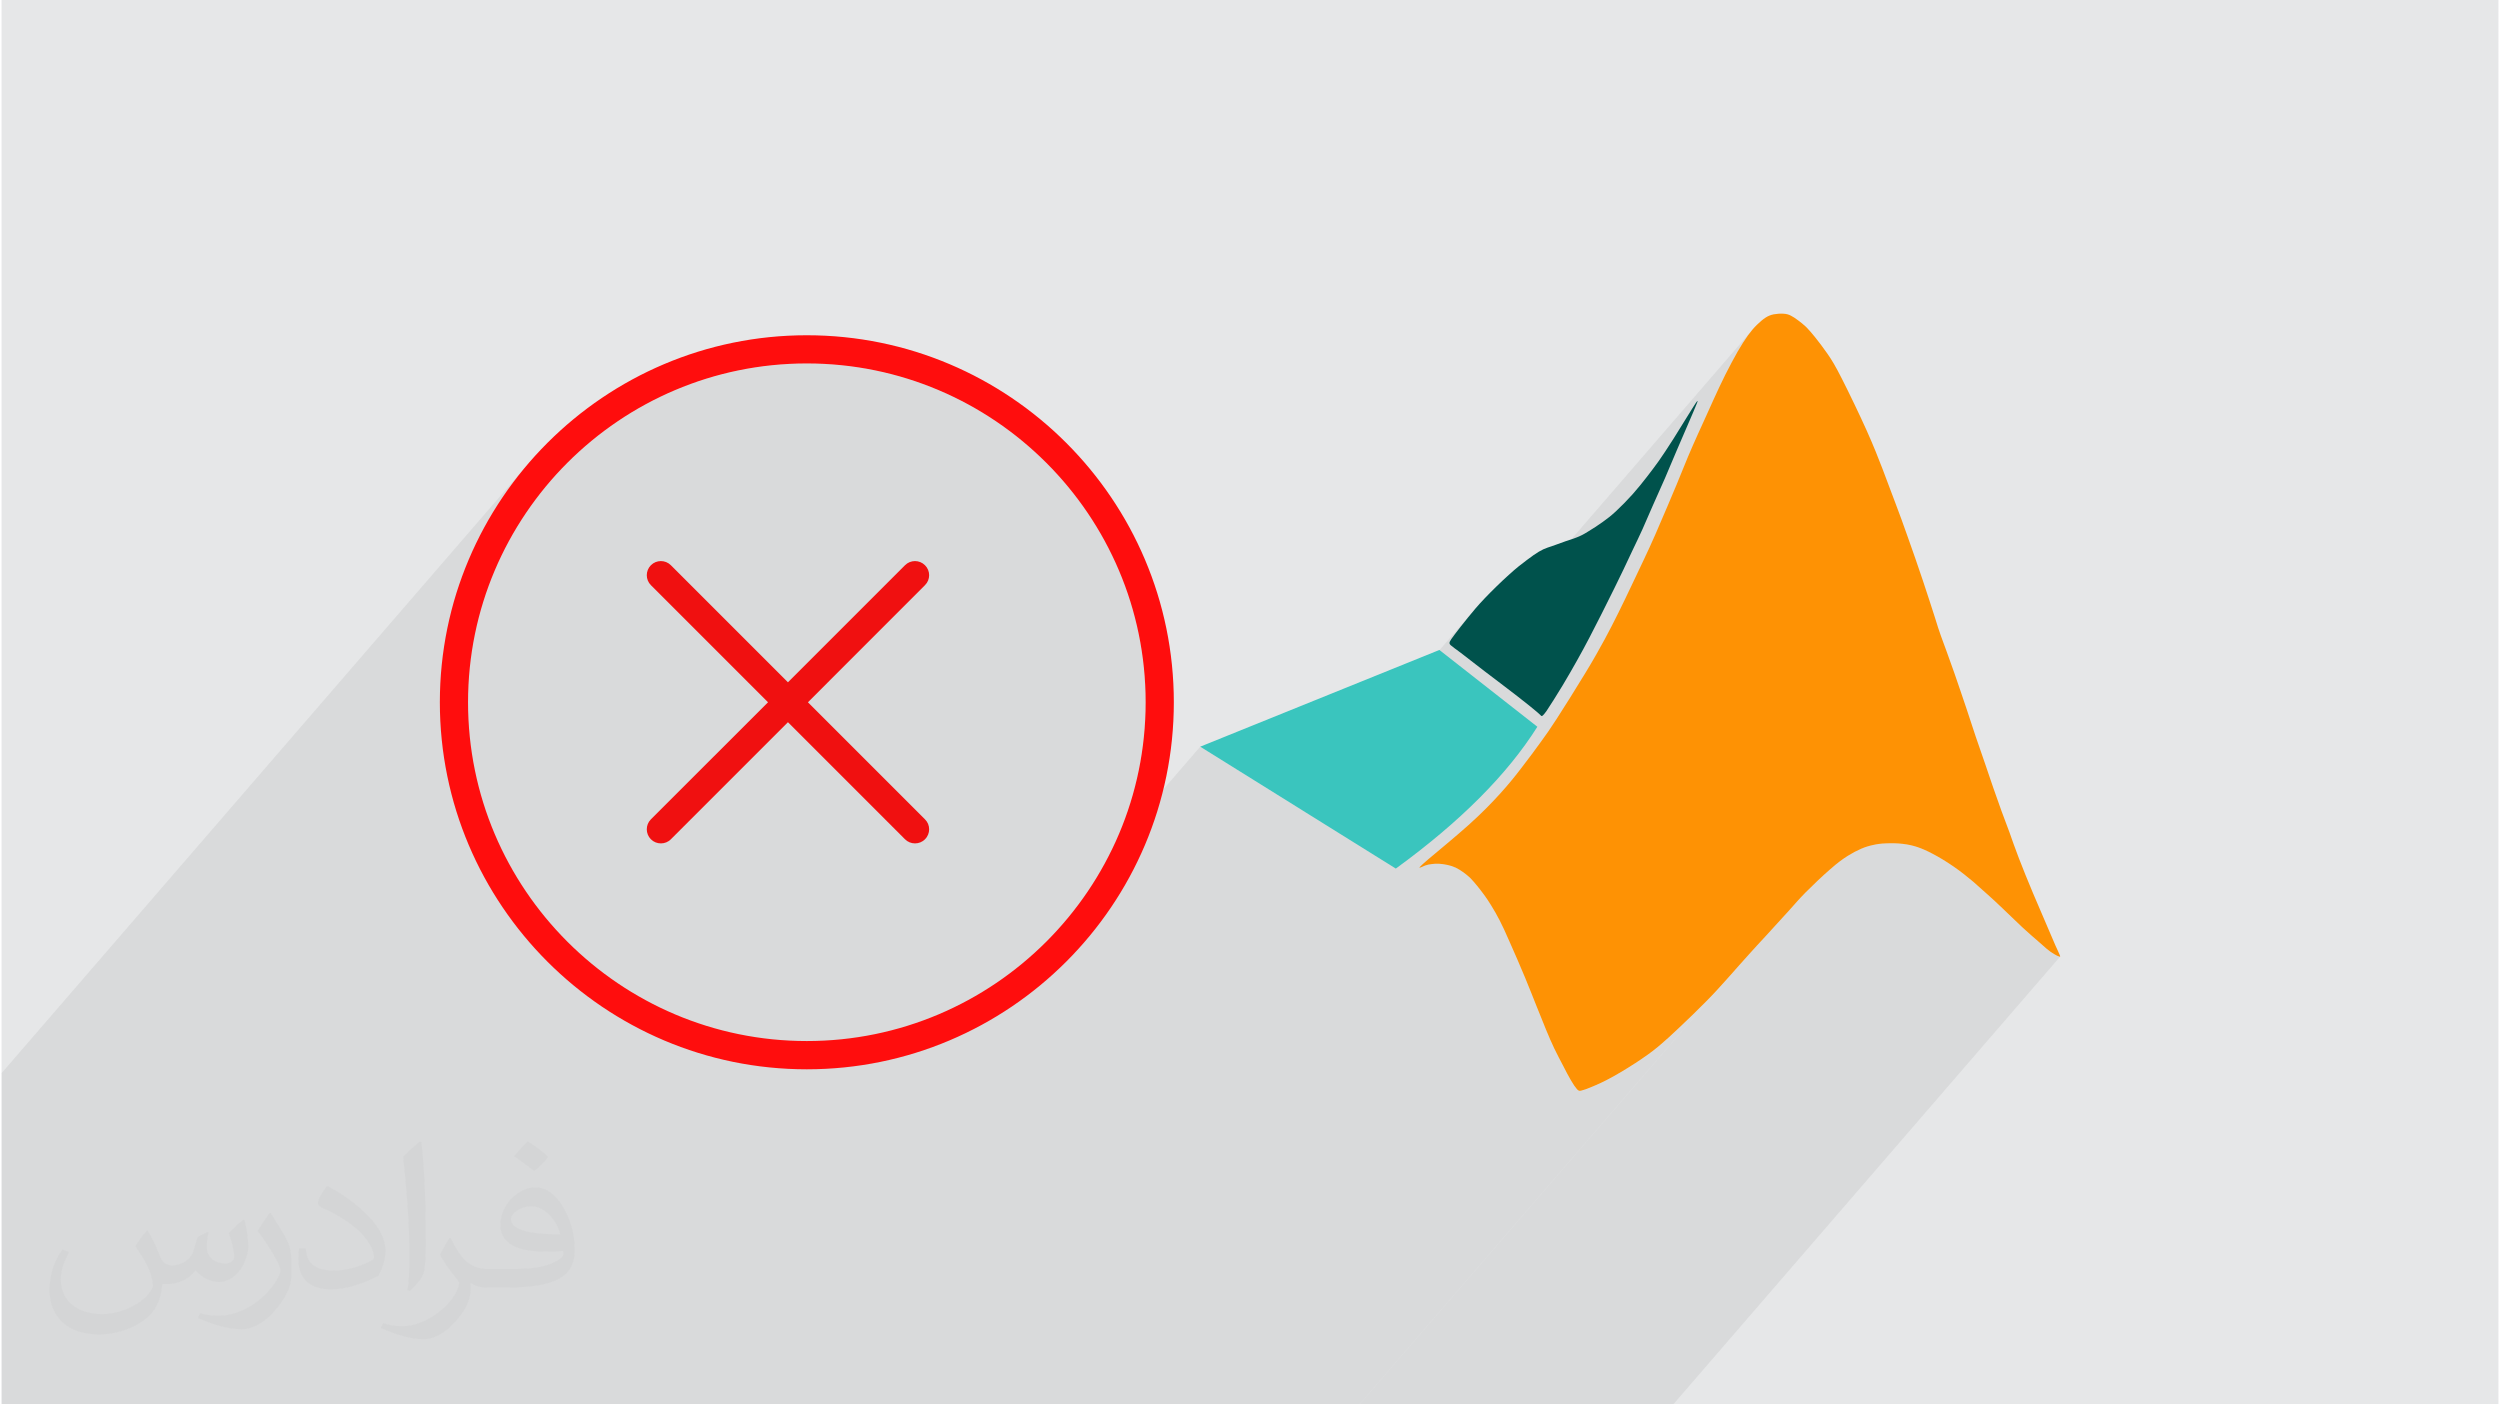
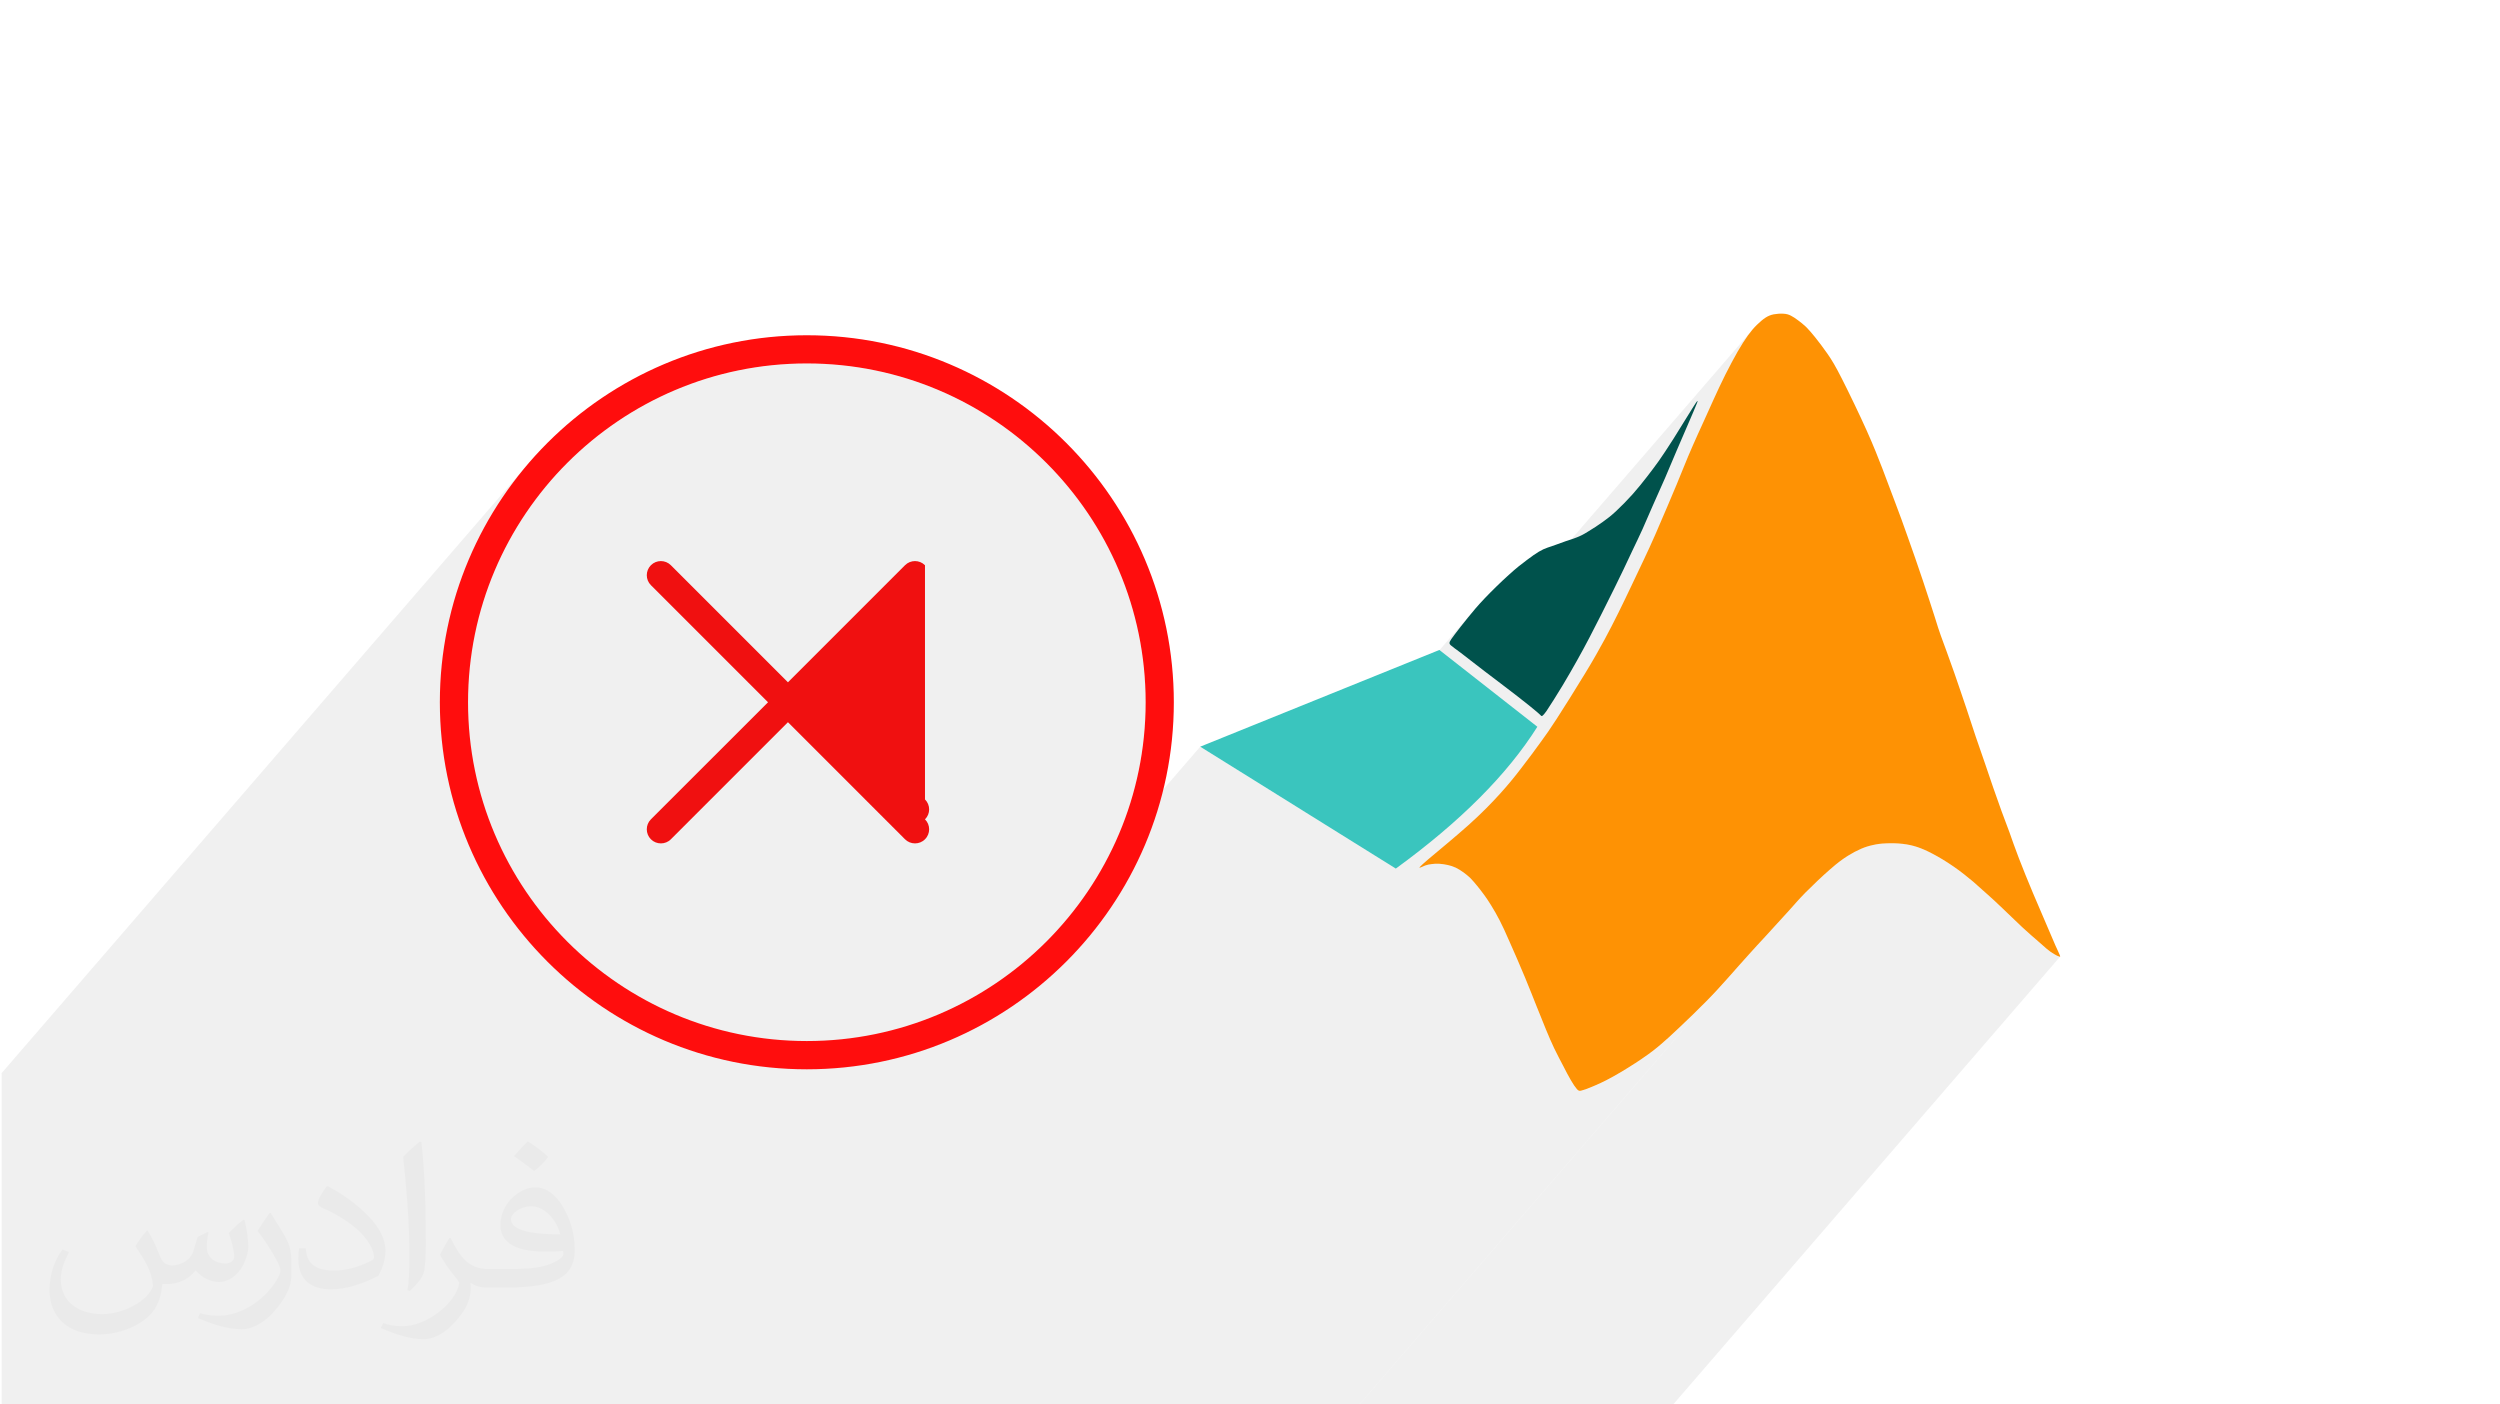
<svg xmlns="http://www.w3.org/2000/svg" xml:space="preserve" width="356px" height="200px" version="1.0" shape-rendering="geometricPrecision" text-rendering="geometricPrecision" image-rendering="optimizeQuality" fill-rule="evenodd" clip-rule="evenodd" viewBox="0 0 35600 20025">
  <g id="Layer_x0020_1">
    <g id="_2290360867920">
-       <path fill="#E6E7E8" d="M0 0l35600 0 0 20025 -35600 0 0 -20025z" />
-       <path fill="#FF0D0D" d="M13166 8059c-79,-79 -206,-79 -285,0l-1669 1669 -1669 -1669c-79,-79 -206,-79 -285,0 -78,79 -78,206 0,284l1670 1670 -1670 1669c-78,78 -78,206 0,284 40,40 91,59 143,59 51,0 103,-19 142,-59l1669 -1669 1669 1669c40,40 91,59 143,59 51,0 103,-19 142,-59 79,-78 79,-206 0,-284l-1669 -1669 1669 -1670c79,-78 79,-205 0,-284z" />
+       <path fill="#FF0D0D" d="M13166 8059c-79,-79 -206,-79 -285,0l-1669 1669 -1669 -1669c-79,-79 -206,-79 -285,0 -78,79 -78,206 0,284l1670 1670 -1670 1669c-78,78 -78,206 0,284 40,40 91,59 143,59 51,0 103,-19 142,-59l1669 -1669 1669 1669c40,40 91,59 143,59 51,0 103,-19 142,-59 79,-78 79,-206 0,-284c79,-78 79,-205 0,-284z" />
      <path fill="#373435" fill-opacity="0.078" d="M13572 20025l27 0 9 0 0 0 15 0 32 0 69 0 8 0 49 0 46 0 6 0 9 0 130 0 146 0 169 0 169 0 185 0 218 0 235 0 303 0 401 0 665 0 511 0 428 0 347 0 344 0 282 0 201 0 81 0 106 0 178 0 189 0 92 0 55 0 61 0 20 0 5222 -6043 -37 42 -38 42 -38 41 -39 42 -40 43 -42 43 -44 45 -47 47 -48 48 -49 49 -50 49 -49 47 -49 46 -46 44 -43 41 -40 37 -37 35 -34 32 -32 29 -30 28 -29 26 -29 25 -28 24 -29 24 -29 25 -30 24 -32 25 -34 25 -36 27 -39 28 -43 29 -46 31 -49 33 -51 33 -52 33 -53 32 -53 32 -52 30 -50 28 -47 26 -45 24 -42 21 -40 19 -37 18 -34 15 -32 14 -30 12 -27 11 -24 10 -22 8 -20 8 -18 6 -16 5 -14 4 -12 3 -10 2 -9 1 -8 0 -7 -1 -7 -3 -6 -5 -8 -6 -8 -9 -8 -10 -10 -13 -11 -14 -11 -16 -12 -17 -12 -19 -12 -20 -12 -21 -13 -22 -13 -23 -13 -24 -13 -25 -13 -25 -14 -27 -14 -28 -15 -28 -15 -30 -16 -30 -16 -31 -17 -31 -16 -32 -16 -32 -17 -31 -15 -33 -15 -31 -15 -32 -14 -32 -14 -33 -14 -33 -15 -34 -14 -35 -16 -37 -15 -38 -17 -40 -16 -41 -18 -42 -17 -43 -17 -44 -18 -44 -18 -45 -18 -45 -18 -45 -18 -47 -20 -48 -20 -50 -21 -53 -23 -56 -24 -59 -27 -64 -28 -66 -29 -67 -29 -68 -29 -67 -28 -64 -27 -61 -25 -57 -22 -51 -21 -46 -19 -42 -17 -37 -16 -35 -15 -32 -15 -30 -15 -29 -15 -29 -15 -28 -15 -28 -16 -27 -15 -27 -15 -25 -14 -25 -15 -23 -13 -22 -13 -21 -13 -19 -13 -20 -12 -18 -13 -18 -12 -18 -13 -17 -13 -17 -13 -18 -13 -17 -13 -17 -13 -16 -13 -17 -13 -15 -12 -16 -12 -15 -12 -14 -12 -14 -11 -13 -12 -13 -11 -13 -12 -12 -11 -12 -12 -11 -12 -11 -12 -11 -12 -10 -13 -10 -12 -10 -13 -10 -13 -9 -13 -10 -14 -9 -14 -9 -14 -9 -14 -8 -14 -8 -13 -7 -14 -7 -14 -7 -14 -6 -14 -5 -14 -5 -14 -4 -15 -4 -14 -4 -15 -3 -15 -3 -16 -3 -16 -3 -16 -2 -15 -2 -16 -2 -15 -2 -6 0 939 -1087 38 -45 37 -44 37 -45 36 -45 37 -47 37 -48 39 -50 38 -51 39 -51 38 -51 37 -50 35 -48 32 -44 30 -41 27 -38 25 -34 23 -33 24 -34 25 -37 28 -42 32 -48 36 -55 42 -66 47 -73 50 -80 53 -84 54 -86 54 -86 52 -84 49 -82 46 -76 42 -71 39 -66 36 -63 33 -59 31 -55 29 -53 28 -51 26 -49 25 -47 24 -46 24 -46 23 -45 23 -45 23 -46 23 -46 23 -47 23 -48 24 -48 24 -49 23 -49 24 -50 24 -49 23 -49 23 -48 23 -48 23 -48 22 -47 22 -46 22 -46 21 -45 21 -45 21 -44 21 -44 20 -44 20 -44 21 -45 20 -46 21 -46 21 -48 22 -50 22 -50 21 -51 22 -51 22 -51 21 -50 21 -49 20 -46 19 -45 18 -43 17 -40 17 -39 16 -37 15 -36 14 -34 14 -34 13 -32 14 -32 13 -32 13 -32 12 -31 13 -32 13 -33 14 -33 14 -35 14 -35 15 -37 16 -37 16 -38 17 -39 17 -40 18 -41 18 -42 19 -42 19 -42 19 -43 20 -42 19 -43 19 -42 19 -41 19 -40 18 -40 17 -40 18 -39 18 -40 18 -40 18 -40 19 -42 19 -42 20 -43 21 -45 21 -44 21 -45 22 -45 22 -45 22 -46 23 -44 23 -44 22 -43 22 -43 23 -41 21 -40 21 -38 21 -37 20 -34 20 -32 18 -31 19 -29 17 -28 18 -26 17 -25 16 -23 17 -22 16 -21 16 -20 16 -19 15 -18 -4067 4706 -4 -3 -37 -29 -35 -27 -30 -23 -28 -21 -25 -18 -21 -16 -19 -14 -17 -12 -13 -10 -12 -10 -9 -8 -7 -7 -5 -7 -3 -7 -2 -6 0 -6 0 -6 2 -6 3 -7 4 -7 4 -8 6 -10 7 -11 9 -12 11 -15 12 -18 16 -20 17 -23 20 -27 23 -28 23 -30 25 -32 26 -33 26 -33 27 -32 26 -33 27 -33 28 -33 28 -33 -2480 2870 -1444 -900 -1249 1445 91 -200 86 -219 76 -225 66 -229 54 -233 42 -238 31 -241 19 -245 6 -248 -6 -249 -19 -245 -31 -241 -42 -238 -54 -233 -66 -229 -76 -224 -86 -220 -97 -214 -107 -208 -116 -202 -126 -196 -135 -190 -144 -182 -152 -175 -160 -168 -167 -160 -176 -152 -182 -144 -190 -135 -196 -125 -202 -117 -208 -107 -214 -97 -219 -86 -225 -76 -229 -65 -233 -55 -238 -42 -241 -31 -245 -19 -249 -6 -248 6 -245 19 -241 31 -238 42 -233 55 -229 65 -225 76 -219 86 -214 97 -208 107 -202 117 -196 125 -190 135 -182 144 -176 152 -168 160 -160 168 -152 175 -1246 1442 58 -169 93 -237 105 -232 116 -226 126 -219 137 -212 146 -205 155 -198 -7445 8615 0 616 0 1326 0 1226 0 1556 7351 0 309 0 1325 0 224 0 532 0 1466 0 4 0 19 0 20 0 56 0 237 0 178 0 7 0 52 0 34 0 19 0 56 0 50 0 63 0 26 0 2 0 10 0 67 0 54 0 138 0 134 0 117 0 136 0 173 0 23 0 125 0 145 0 124 0 23 0 64 0 65 0 36 0 9 0 14 0 85 0zm10245 0l16 0 5517 -6385 -2 1 -3 0 -5 -1 -4 -2 -7 -2 -7 -2 -7 -4 -9 -4 -9 -4 -10 -5 -10 -6 -11 -7 -12 -7 -13 -8 -13 -9 -13 -9 -13 -9 -14 -10 -13 -10 -13 -11 -13 -11 -13 -11 -14 -12 -14 -12 -15 -14 -16 -14 -18 -16 -20 -18 -23 -19 -24 -22 -27 -23 -28 -24 -30 -27 -31 -28 -33 -30 -34 -31 -35 -33 -35 -33 -36 -35 -36 -34 -35 -35 -35 -34 -34 -32 -33 -31 -31 -30 -29 -28 -29 -26 -27 -25 -26 -24 -25 -23 -25 -23 -24 -21 -23 -22 -24 -21 -24 -21 -24 -22 -25 -22 -26 -23 -27 -23 -28 -25 -31 -25 -32 -27 -33 -27 -35 -28 -37 -28 -37 -28 -38 -28 -39 -27 -39 -27 -40 -26 -39 -25 -39 -24 -38 -22 -37 -22 -36 -19 -33 -18 -32 -17 -30 -14 -28 -14 -27 -12 -25 -10 -26 -10 -24 -9 -24 -9 -24 -7 -25 -8 -25 -6 -25 -6 -25 -6 -27 -4 -27 -5 -28 -3 -30 -3 -30 -3 -31 -1 -30 -2 -31 0 -30 0 -30 0 -28 2 -27 1 -25 2 -25 2 -23 3 -23 3 -22 4 -22 4 -21 5 -21 5 -21 5 -20 6 -21 6 -21 7 -21 7 -22 9 -22 9 -22 9 -22 11 -23 11 -23 12 -24 13 -24 14 -25 15 -25 15 -25 16 -27 18 -27 19 -29 21 -31 24 -34 27 -36 30 -39 34 -43 38 -45 41 -47 43 -47 43 -46 45 -45 43 -42 41 -39 39 -34 35 -30 32 -29 30 -26 30 -27 30 -28 31 -30 34 -33 37 -38 41 -40 45 -43 48 -44 48 -45 49 -43 47 -42 45 -38 42 -35 37 -31 34 -29 31 -27 30 -27 29 -26 29 -28 30 -30 34 -33 35 -34 39 -37 42 -5450 6306 4 0 14 0 17 0 14 0 66 0 85 0 101 0 122 0 168 0 245 0 246 0 297 0 460 0 470 0 356 0 389 0 510 0 406 0 216 0 167 0 100 0zm802 -6086l-5260 6086 4 0 5413 -6263 -39 44 -40 44 -39 45 -39 44z" />
      <g>
        <path fill="#FF0D0D" d="M11481 4780c-2885,0 -5232,2347 -5232,5233 0,2885 2347,5233 5232,5233 2886,0 5233,-2348 5233,-5233 0,-2886 -2347,-5233 -5233,-5233zm0 10063c-2663,0 -4830,-2167 -4830,-4830 0,-2664 2167,-4831 4830,-4831 2664,0 4831,2167 4831,4831 0,2663 -2167,4830 -4831,4830z" />
        <g>
          <path fill="#3AC5BE" d="M20500 9267l1397 1095c-428,680 -1100,1354 -2018,2022l-2789 -1738 3410 -1379z" />
          <path fill="#00524C" d="M22027 10138c53,-77 152,-237 233,-370 80,-135 143,-243 204,-353 61,-109 121,-219 178,-329 57,-109 112,-217 173,-338 60,-121 127,-254 179,-359 52,-105 89,-181 130,-267 41,-87 87,-185 133,-282 46,-98 94,-194 140,-297 45,-102 90,-209 144,-330 54,-123 116,-261 176,-396 58,-134 113,-264 166,-392 54,-127 107,-250 162,-376 54,-127 111,-255 130,-307 19,-52 -1,-27 -68,80 -68,107 -182,295 -270,435 -89,140 -150,231 -207,313 -58,81 -112,153 -172,230 -59,76 -125,159 -203,247 -78,87 -168,178 -239,244 -70,65 -121,103 -186,150 -66,47 -147,101 -212,139 -63,40 -112,64 -162,83 -50,20 -102,36 -154,53 -52,18 -103,38 -147,53 -44,15 -79,26 -116,40 -37,13 -74,29 -121,57 -47,28 -102,67 -171,119 -70,52 -153,116 -259,213 -108,97 -241,227 -342,333 -101,106 -170,189 -241,277 -71,87 -143,180 -187,238 -44,58 -60,82 -69,101 -8,18 -9,32 12,52 22,21 66,50 144,109 78,59 191,148 338,261 147,112 328,248 467,356 138,107 235,186 284,228 50,43 54,50 56,52 1,3 1,0 7,3 5,2 15,7 70,-70l0 0z" />
          <path fill="#FE9204" d="M20221 12372c12,-2 44,-19 74,-31 32,-12 63,-18 95,-21 33,-5 67,-7 105,-5 39,3 84,9 124,18 40,9 76,20 114,38 37,18 74,41 110,67 35,25 67,52 99,82 30,32 61,66 93,106 33,41 69,86 103,133 34,46 65,93 102,153 38,60 80,135 120,212 40,77 77,158 140,302 64,143 154,350 222,514 68,163 114,284 162,403 47,119 95,237 136,337 42,100 76,182 117,267 41,86 88,173 128,250 40,77 74,145 108,202 33,58 66,105 88,130 23,25 34,28 63,21 30,-7 78,-23 153,-55 76,-31 177,-76 307,-149 130,-72 288,-171 406,-252 118,-80 197,-142 272,-207 76,-64 148,-131 259,-236 111,-104 260,-248 381,-371 121,-122 214,-225 317,-341 103,-116 216,-245 299,-336 83,-93 135,-148 233,-254 97,-105 239,-260 333,-365 94,-105 141,-161 237,-259 97,-98 244,-238 354,-333 109,-96 181,-147 248,-189 67,-42 130,-75 188,-100 60,-26 113,-42 169,-54 56,-13 115,-22 188,-24 74,-4 162,-2 240,7 77,9 141,24 206,45 64,22 129,49 216,95 87,45 197,111 301,183 105,72 203,152 282,218 78,68 138,121 201,179 64,57 131,118 216,200 86,80 187,182 279,267 92,85 173,155 230,204 56,50 88,79 123,108 35,29 72,55 104,73 30,19 54,29 70,34 14,6 20,6 11,-17 -9,-24 -32,-70 -62,-137 -29,-67 -65,-154 -120,-280 -54,-127 -126,-293 -200,-467 -72,-173 -147,-354 -203,-502 -57,-147 -96,-262 -133,-366 -38,-104 -74,-199 -114,-305 -39,-106 -81,-226 -119,-336 -39,-111 -72,-212 -114,-335 -42,-123 -93,-267 -136,-394 -42,-126 -76,-234 -130,-394 -53,-160 -126,-370 -175,-513 -50,-142 -77,-218 -106,-296 -29,-78 -59,-157 -85,-232 -26,-73 -48,-140 -86,-264 -40,-124 -98,-306 -168,-515 -70,-209 -152,-446 -219,-632 -66,-187 -115,-323 -174,-477 -58,-155 -123,-328 -185,-491 -63,-162 -121,-313 -224,-543 -103,-230 -252,-539 -351,-734 -99,-196 -150,-278 -209,-363 -58,-85 -126,-172 -178,-238 -53,-65 -90,-108 -128,-146 -39,-37 -78,-67 -114,-94 -37,-27 -69,-50 -102,-66 -32,-17 -65,-26 -107,-28 -43,-3 -96,1 -139,9 -44,9 -78,23 -117,48 -38,25 -80,61 -123,103 -43,42 -84,91 -128,151 -44,61 -90,134 -145,228 -54,95 -116,211 -176,330 -60,120 -117,243 -168,355 -51,112 -95,212 -145,321 -50,109 -104,227 -152,337 -48,110 -91,211 -127,302 -36,90 -68,169 -105,257 -36,88 -78,186 -130,308 -52,121 -114,268 -171,398 -57,130 -109,243 -165,361 -55,118 -114,243 -177,373 -62,130 -126,265 -188,389 -62,125 -120,238 -191,370 -72,132 -156,285 -284,494 -127,210 -296,478 -401,641 -104,161 -145,217 -220,321 -75,104 -186,255 -288,386 -100,131 -190,240 -304,366 -114,126 -252,269 -447,444 -195,174 -446,380 -574,488 -127,110 -133,121 -119,120l0 -1z" />
        </g>
      </g>
      <path fill="#373435" fill-opacity="0.031" d="M2082 17547c68,104 112,203 155,312 32,64 49,183 199,183 44,0 107,-14 163,-45 63,-33 111,-83 136,-159l60 -202 146 -72 10 10c-20,77 -25,149 -25,206 0,170 146,234 262,234 68,0 129,-34 129,-95 0,-81 -34,-217 -78,-339 68,-68 136,-136 214,-191l12 6c34,144 53,287 53,381 0,93 -41,196 -75,264 -70,132 -194,238 -344,238 -114,0 -241,-58 -328,-163l-5 0c-82,101 -209,193 -412,193l-63 0c-10,134 -39,229 -83,314 -121,237 -480,404 -818,404 -470,0 -706,-272 -706,-633 0,-223 73,-431 185,-578l92 38c-70,134 -117,262 -117,385 0,338 275,499 592,499 294,0 658,-187 724,-404 -25,-237 -114,-348 -250,-565 41,-72 94,-144 160,-221l12 0zm5421 -1274c99,62 196,136 291,221 -53,74 -119,142 -201,202 -95,-77 -190,-143 -287,-213 66,-74 131,-146 197,-210zm51 926c-160,0 -291,105 -291,183 0,168 320,219 703,217 -48,-196 -216,-400 -412,-400zm-359 895c208,0 390,-6 529,-41 155,-39 286,-118 286,-171 0,-15 0,-31 -5,-46 -87,8 -187,8 -274,8 -282,0 -498,-64 -583,-222 -21,-44 -36,-93 -36,-149 0,-152 66,-303 182,-406 97,-85 204,-138 313,-138 197,0 354,158 464,408 60,136 101,293 101,491 0,132 -36,243 -118,326 -153,148 -435,204 -867,204l-196 0 0 0 -51 0c-107,0 -184,-19 -245,-66l-10 0c3,25 5,50 5,72 0,97 -32,221 -97,320 -192,287 -400,410 -580,410 -182,0 -405,-70 -606,-161l36 -70c65,27 155,46 279,46 325,0 752,-314 805,-619 -12,-25 -34,-58 -65,-93 -95,-113 -155,-208 -211,-307 48,-95 92,-171 133,-239l17 -2c139,282 265,445 546,445l44 0 0 0 204 0zm-1408 299c24,-130 26,-276 26,-413l0 -202c0,-377 -48,-926 -87,-1282 68,-75 163,-161 238,-219l22 6c51,450 63,972 63,1452 0,126 -5,250 -17,340 -7,114 -73,201 -214,332l-31 -14zm-1449 -596c7,177 94,318 398,318 189,0 349,-50 526,-135 32,-14 49,-33 49,-49 0,-111 -85,-258 -228,-392 -139,-126 -323,-237 -495,-311 -59,-25 -78,-52 -78,-77 0,-51 68,-158 124,-235l19 -2c197,103 417,256 580,427 148,157 240,316 240,489 0,128 -39,250 -102,361 -216,109 -446,192 -674,192 -277,0 -466,-130 -466,-436 0,-33 0,-84 12,-150l95 0zm-501 -503l172 278c63,103 122,215 122,392l0 227c0,183 -117,379 -306,573 -148,132 -279,188 -400,188 -180,0 -386,-56 -624,-159l27 -70c75,21 162,37 269,37 342,-2 692,-252 852,-557 19,-35 26,-68 26,-90 0,-36 -19,-75 -34,-110 -87,-165 -184,-315 -291,-453 56,-89 112,-174 173,-258l14 2z" />
    </g>
  </g>
</svg>